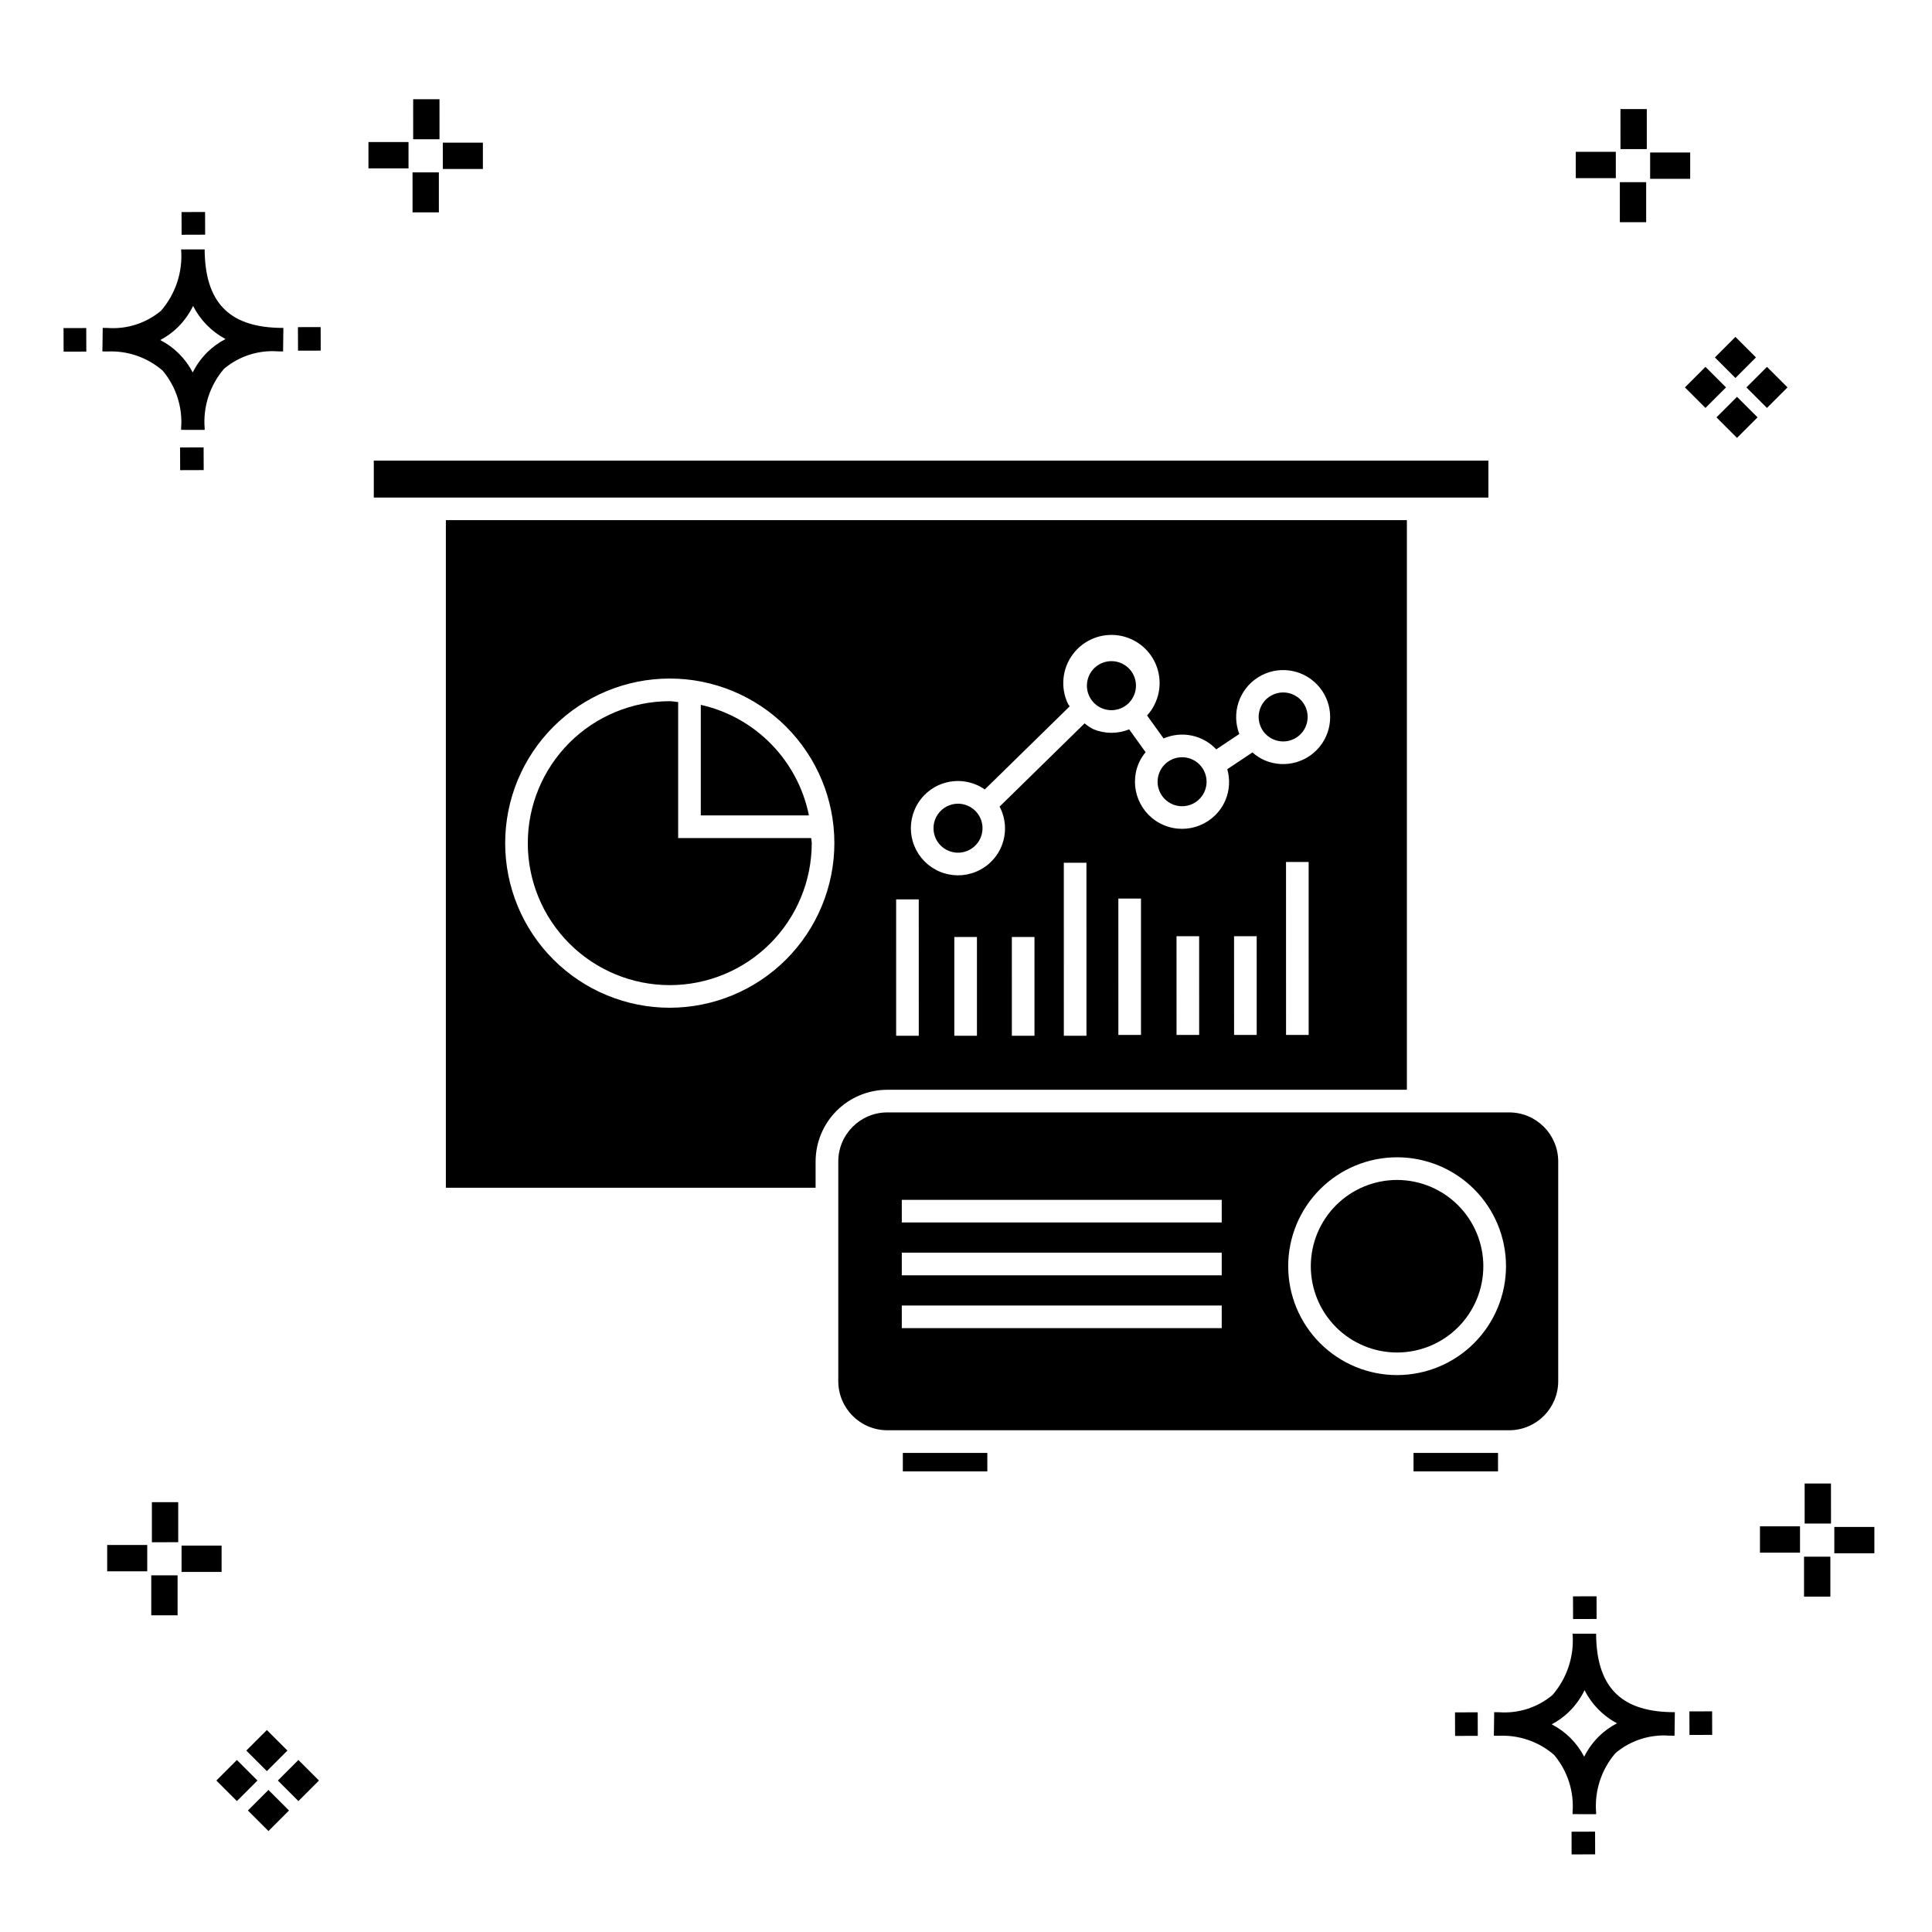
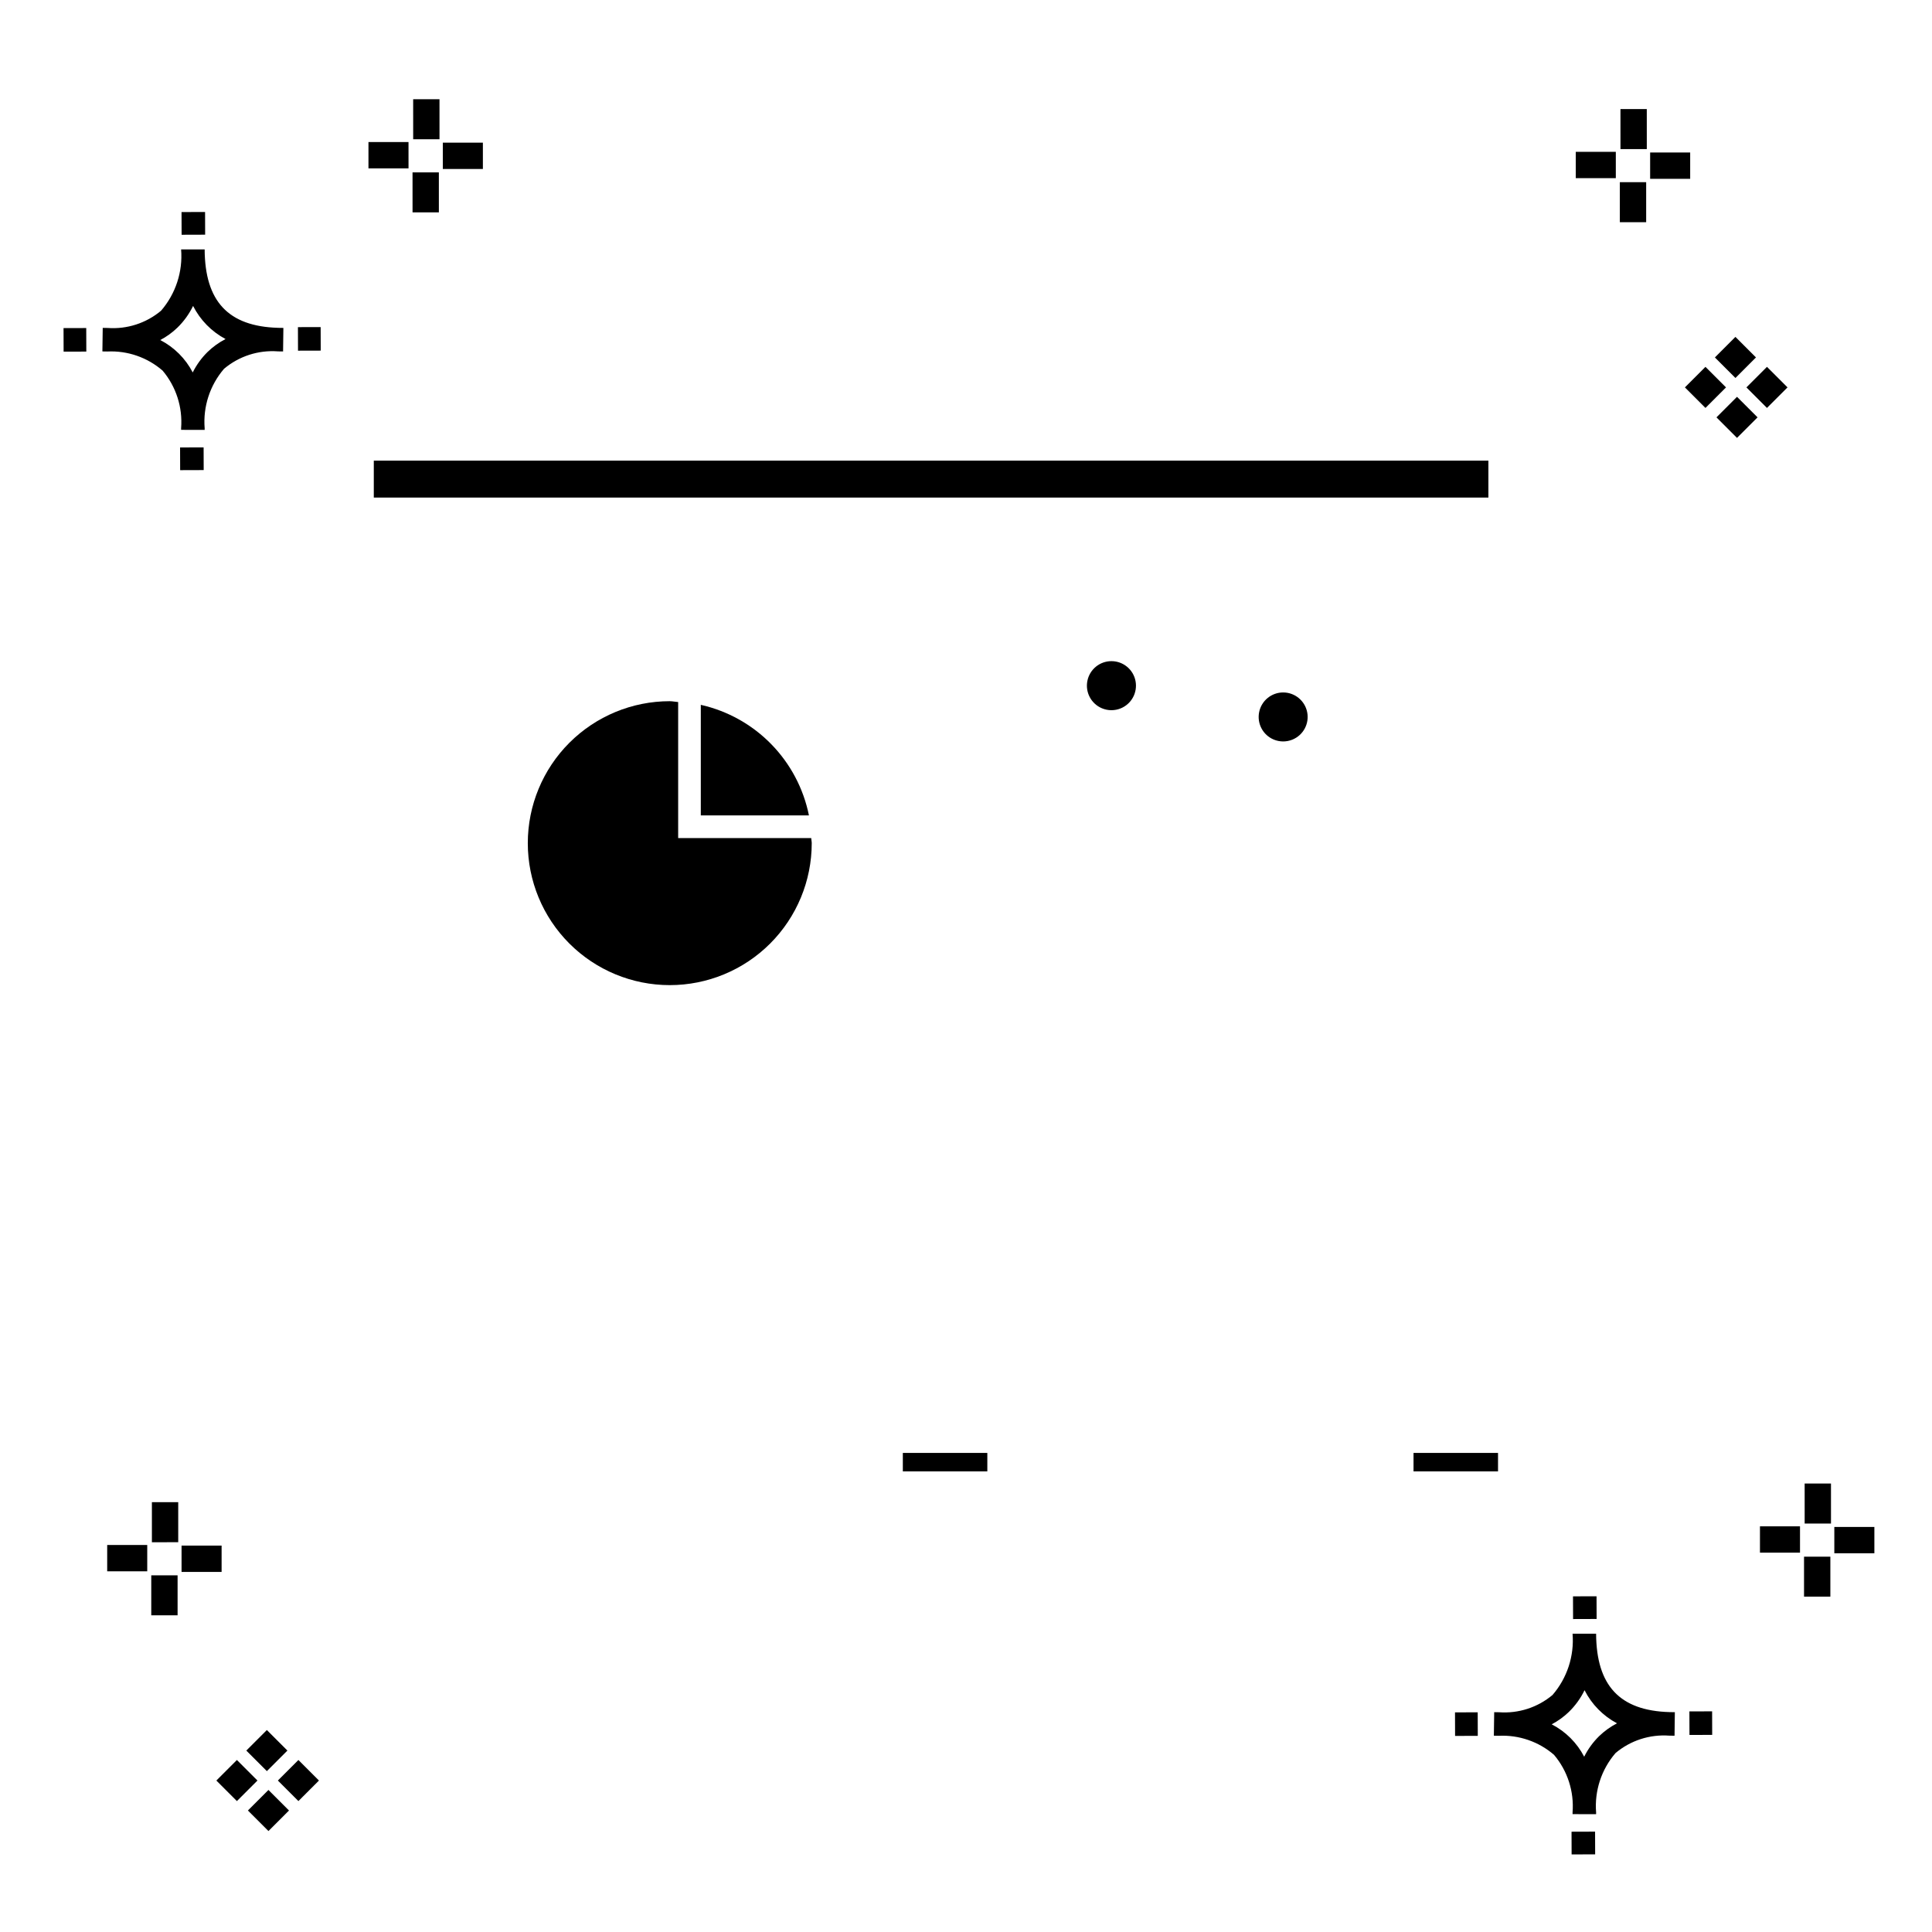
<svg xmlns="http://www.w3.org/2000/svg" fill="#000000" width="800px" height="800px" version="1.1" viewBox="144 144 512 512">
  <g>
    <path d="m197.96 262.56 0.02 6.016-6.238 0.02-0.02-6.016zm19.738-31.68c0.434 0.023 0.93 0.008 1.402 0.02l-0.082 6.238c-0.449 0.008-0.93-0.004-1.387-0.02v-0.004c-5.172-0.379-10.285 1.277-14.254 4.617-3.746 4.352-5.598 10.023-5.141 15.75v0.449l-6.238-0.016v-0.445c0.434-5.535-1.328-11.02-4.914-15.262-4.047-3.504-9.285-5.316-14.633-5.055h-0.004c-0.434 0-0.867-0.008-1.312-0.02l0.09-6.238c0.441 0 0.879 0.008 1.309 0.02h-0.004c5.129 0.375 10.203-1.266 14.148-4.566 3.879-4.484 5.797-10.34 5.32-16.254l6.238 0.008c0.074 13.766 6.266 20.395 19.461 20.777zm-13.922 2.969h-0.004c-3.703-1.969-6.707-5.031-8.602-8.773-1.043 2.148-2.453 4.098-4.164 5.762-1.352 1.301-2.879 2.406-4.539 3.277 3.691 1.902 6.699 4.902 8.609 8.586 1.004-2.019 2.336-3.856 3.945-5.438 1.41-1.363 3.008-2.516 4.75-3.414zm-42.938-2.898 0.02 6.238 6.016-0.016-0.02-6.238zm68.137-0.273-6.019 0.016 0.02 6.238 6.019-0.016zm-30.609-24.484-0.02-6.016-6.238 0.02 0.02 6.016zm405.96 42.965 5.445 5.445-5.445 5.445-5.445-5.445zm7.941-7.941 5.445 5.445-5.445 5.445-5.445-5.445zm-16.301 0 5.445 5.445-5.445 5.445-5.445-5.445zm7.941-7.941 5.445 5.445-5.441 5.449-5.445-5.445zm-11.992-41.891h-10.613v-6.977h10.613zm-19.707-0.168h-10.613v-6.977h10.613zm8.043 11.668h-6.977v-10.602h6.977zm0.168-19.375h-6.977l-0.004-10.613h6.977zm-308.45 5.273h-10.617v-6.977h10.617zm-19.707-0.168h-10.617v-6.977h10.613zm8.043 11.664h-6.977l-0.004-10.598h6.977zm0.168-19.375h-6.977l-0.004-10.613h6.977zm300 448.52 0.02 6.016 6.238-0.02-0.02-6.016zm25.977-31.699c0.438 0.023 0.93 0.008 1.402 0.02l-0.082 6.238c-0.449 0.008-0.93-0.004-1.387-0.02-5.172-0.379-10.289 1.277-14.254 4.617-3.75 4.352-5.602 10.023-5.144 15.75v0.449l-6.238-0.016v-0.445c0.438-5.539-1.328-11.023-4.91-15.266-4.047-3.504-9.289-5.312-14.633-5.051h-0.004c-0.434 0-0.867-0.008-1.312-0.02l0.09-6.238c0.441 0 0.879 0.008 1.309 0.02h-0.004c5.129 0.371 10.203-1.266 14.145-4.566 3.879-4.484 5.797-10.34 5.32-16.254l6.238 0.008c0.074 13.762 6.266 20.395 19.461 20.773zm-13.922 2.969-0.004 0.004c-3.703-1.969-6.707-5.031-8.602-8.773-1.043 2.148-2.453 4.098-4.168 5.762-1.352 1.301-2.879 2.406-4.539 3.277 3.691 1.902 6.699 4.898 8.609 8.586 1.004-2.019 2.34-3.859 3.945-5.438 1.41-1.363 3.012-2.516 4.754-3.414zm-42.938-2.898 0.02 6.238 6.016-0.016-0.02-6.238zm68.137-0.273-6.019 0.016 0.02 6.238 6.019-0.016zm-30.609-24.48-0.02-6.016-6.238 0.02 0.02 6.016zm73.609-17.414-10.613 0.004v-6.977h10.613zm-19.707-0.164h-10.613v-6.977h10.613zm8.043 11.664h-6.977v-10.598h6.977zm0.168-19.375h-6.977l-0.004-10.613h6.977zm-414.09 70.602 5.445 5.445-5.445 5.445-5.445-5.445zm7.941-7.941 5.445 5.445-5.445 5.445-5.445-5.445zm-16.301 0 5.445 5.445-5.445 5.445-5.445-5.445zm7.941-7.941 5.445 5.445-5.445 5.445-5.445-5.445zm-11.996-41.895h-10.613v-6.973h10.613zm-19.707-0.164h-10.613v-6.977h10.613zm8.043 11.664h-6.977v-10.598h6.977zm0.168-19.375-6.977 0.004v-10.617h6.977z" />
-     <path d="m395.36 369.46c1.59 0.672 3.379 0.684 4.977 0.035 1.594-0.652 2.867-1.91 3.535-3.5 0.668-1.59 0.676-3.379 0.023-4.973-0.656-1.598-1.918-2.867-3.508-3.527-0.793-0.336-1.641-0.508-2.5-0.508-2.164 0-4.184 1.074-5.391 2.867-1.211 1.793-1.445 4.07-0.633 6.074 0.648 1.598 1.906 2.867 3.496 3.531z" />
    <path d="m323.72 330.05c-0.75-0.047-1.461-0.223-2.223-0.223v-0.004c-9.977 0-19.547 3.965-26.605 11.02-7.055 7.055-11.02 16.625-11.02 26.602 0 9.98 3.961 19.551 11.02 26.605 7.055 7.055 16.625 11.02 26.605 11.02 9.977 0 19.547-3.965 26.602-11.02 7.055-7.059 11.02-16.629 11.02-26.605 0-0.461-0.121-0.891-0.137-1.352h-35.262z" />
-     <path d="m516.84 432.8v-150.95h-254.68v176.91h97.984v-6.965c0.008-5.035 2.012-9.863 5.57-13.426 3.562-3.559 8.391-5.562 13.426-5.57zm-113.94-14.316h-5.996v-26.168h5.996zm15.25 0h-5.996l-0.004-26.168h5.996zm13.773 0h-5.996l-0.004-45.84h5.996zm14.453-0.211h-5.996l-0.004-36.141h5.996zm15.414 0h-5.996l-0.004-26.168h5.996zm15.25 0h-5.996l-0.004-26.168h5.996zm13.773 0h-5.996l-0.008-45.84h5.996zm-104.44-59.641-0.004 0.004c1.449-3.477 4.394-6.106 8.012-7.16 3.613-1.051 7.512-0.414 10.602 1.738l22.496-22.027c-0.137-0.277-0.383-0.473-0.5-0.758v-0.004c-1.992-4.262-1.477-9.277 1.344-13.047 2.82-3.769 7.484-5.684 12.137-4.977 4.652 0.707 8.543 3.914 10.117 8.352s0.578 9.379-2.586 12.859l4.379 6.09h-0.004c4.797-2.086 10.383-0.93 13.957 2.887l6.109-4.074c-2.133-5.523-0.078-11.785 4.914-14.977 4.988-3.188 11.535-2.426 15.656 1.832 4.121 4.254 4.676 10.82 1.328 15.707-3.348 4.883-9.676 6.734-15.129 4.43-1.203-0.523-2.312-1.234-3.289-2.109l-6.672 4.449c0.773 2.691 0.609 5.566-0.465 8.156-2.676 6.356-9.996 9.34-16.352 6.668-6.356-2.676-9.34-9.996-6.668-16.352 0.469-1.074 1.09-2.074 1.844-2.973l-4.359-6.066h-0.004c-3.059 1.254-6.492 1.23-9.539-0.059-0.805-0.426-1.566-0.938-2.262-1.527l-22.531 22.066c1.637 3.098 1.887 6.75 0.684 10.043-1.203 3.293-3.742 5.922-6.996 7.238-3.066 1.258-6.508 1.238-9.559-0.055-3.051-1.285-5.469-3.727-6.719-6.797-1.25-3.066-1.23-6.504 0.055-9.555zm-4.887 23.711h5.996l0.004 36.145h-5.996zm-59.984 28.715v0.004c-11.566 0-22.664-4.594-30.844-12.773-8.184-8.18-12.777-19.277-12.781-30.844 0-11.57 4.594-22.664 12.773-30.848 8.18-8.18 19.277-12.777 30.844-12.777 11.57 0 22.664 4.594 30.848 12.773 8.18 8.18 12.777 19.273 12.777 30.844-0.012 11.562-4.613 22.652-12.789 30.828-8.176 8.18-19.262 12.781-30.828 12.797z" />
    <path d="m329.72 330.79v29.301h28.656c-1.438-7.125-4.91-13.688-9.996-18.887-5.082-5.199-11.562-8.816-18.66-10.414z" />
    <path d="m538.44 275.86v-9.789h-295.38v9.789z" />
    <path d="m383.26 529.04h22.391v4.891h-22.391z" />
    <path d="m481.53 339.98c1.586 0.668 3.371 0.68 4.965 0.031 2.871-1.164 4.516-4.195 3.93-7.238-0.586-3.039-3.238-5.246-6.332-5.266-3.098-0.02-5.777 2.152-6.402 5.188-0.621 3.031 0.984 6.086 3.84 7.285z" />
-     <path d="m454.75 357.15c2.422 1.016 5.215 0.477 7.082-1.371 1.863-1.844 2.434-4.633 1.441-7.062-0.992-2.434-3.348-4.027-5.973-4.039-2.625-0.016-5 1.555-6.016 3.977-0.668 1.586-0.68 3.371-0.027 4.965 0.648 1.594 1.906 2.863 3.492 3.531z" />
    <path d="m436.02 331.7c1.586 0.668 3.371 0.68 4.969 0.031 2.871-1.168 4.519-4.199 3.938-7.246-0.586-3.047-3.242-5.254-6.344-5.273-3.102-0.02-5.785 2.152-6.406 5.191-0.625 3.039 0.984 6.094 3.844 7.297z" />
-     <path d="m543.95 438.8h-164.8c-7.176 0.008-12.988 5.82-12.996 12.996v58.242c0.008 7.176 5.82 12.988 12.996 12.996h164.8c7.172-0.008 12.988-5.82 12.992-12.996v-58.242c-0.004-7.176-5.82-12.988-12.992-12.996zm-76.18 57.172h-84.785v-5.996h84.785zm0-14.004h-84.785v-5.996h84.785zm0-14.004h-84.785v-5.996h84.785zm46.473 40.445 0.004 0.004c-7.656 0-14.996-3.039-20.41-8.453-5.41-5.41-8.453-12.75-8.453-20.406 0-7.652 3.043-14.992 8.453-20.406 5.41-5.414 12.75-8.453 20.406-8.453 7.652 0 14.996 3.039 20.406 8.449 5.414 5.41 8.457 12.75 8.457 20.406-0.008 7.652-3.051 14.988-8.461 20.398-5.414 5.41-12.75 8.457-20.398 8.465z" />
-     <path d="m514.24 456.7c-6.066 0-11.879 2.41-16.168 6.695-4.289 4.289-6.695 10.105-6.695 16.168 0 6.066 2.41 11.879 6.695 16.168 4.289 4.285 10.105 6.695 16.168 6.695 6.066 0 11.879-2.41 16.168-6.699 4.285-4.289 6.695-10.105 6.691-16.168-0.008-6.062-2.418-11.871-6.703-16.156-4.285-4.285-10.098-6.695-16.156-6.703z" />
    <path d="m518.6 529.04h22.391v4.891h-22.391z" />
  </g>
</svg>